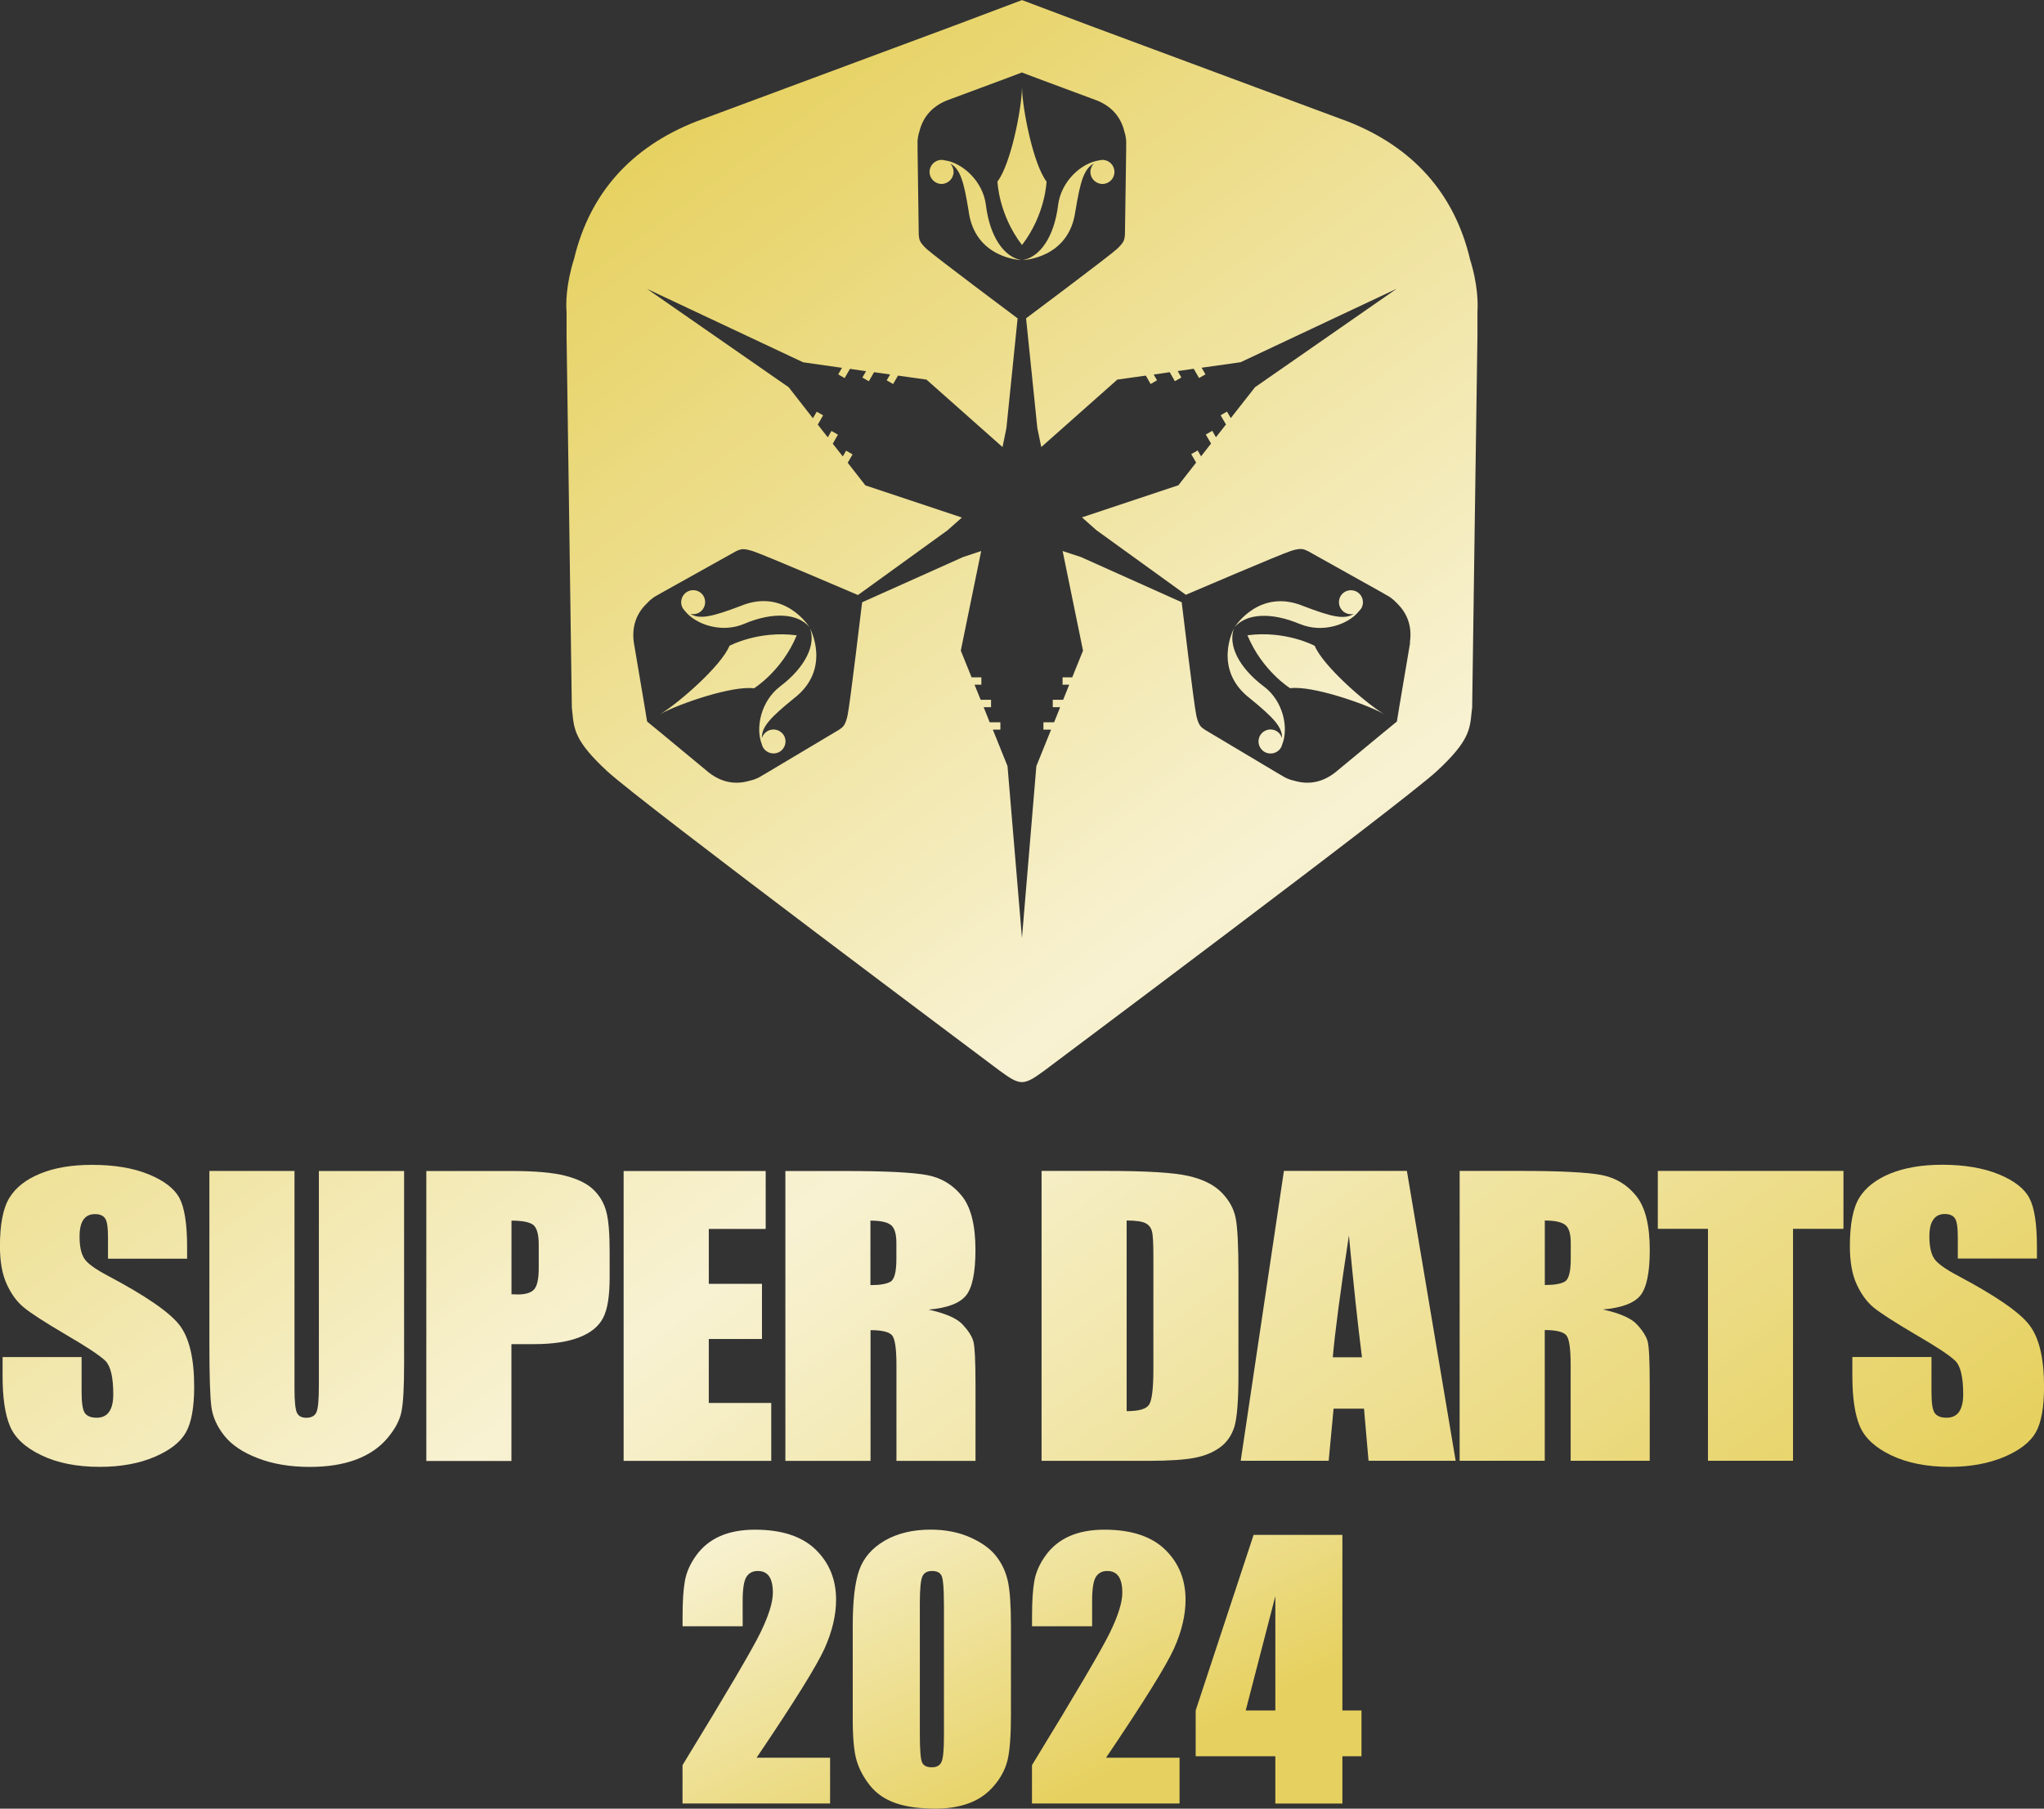
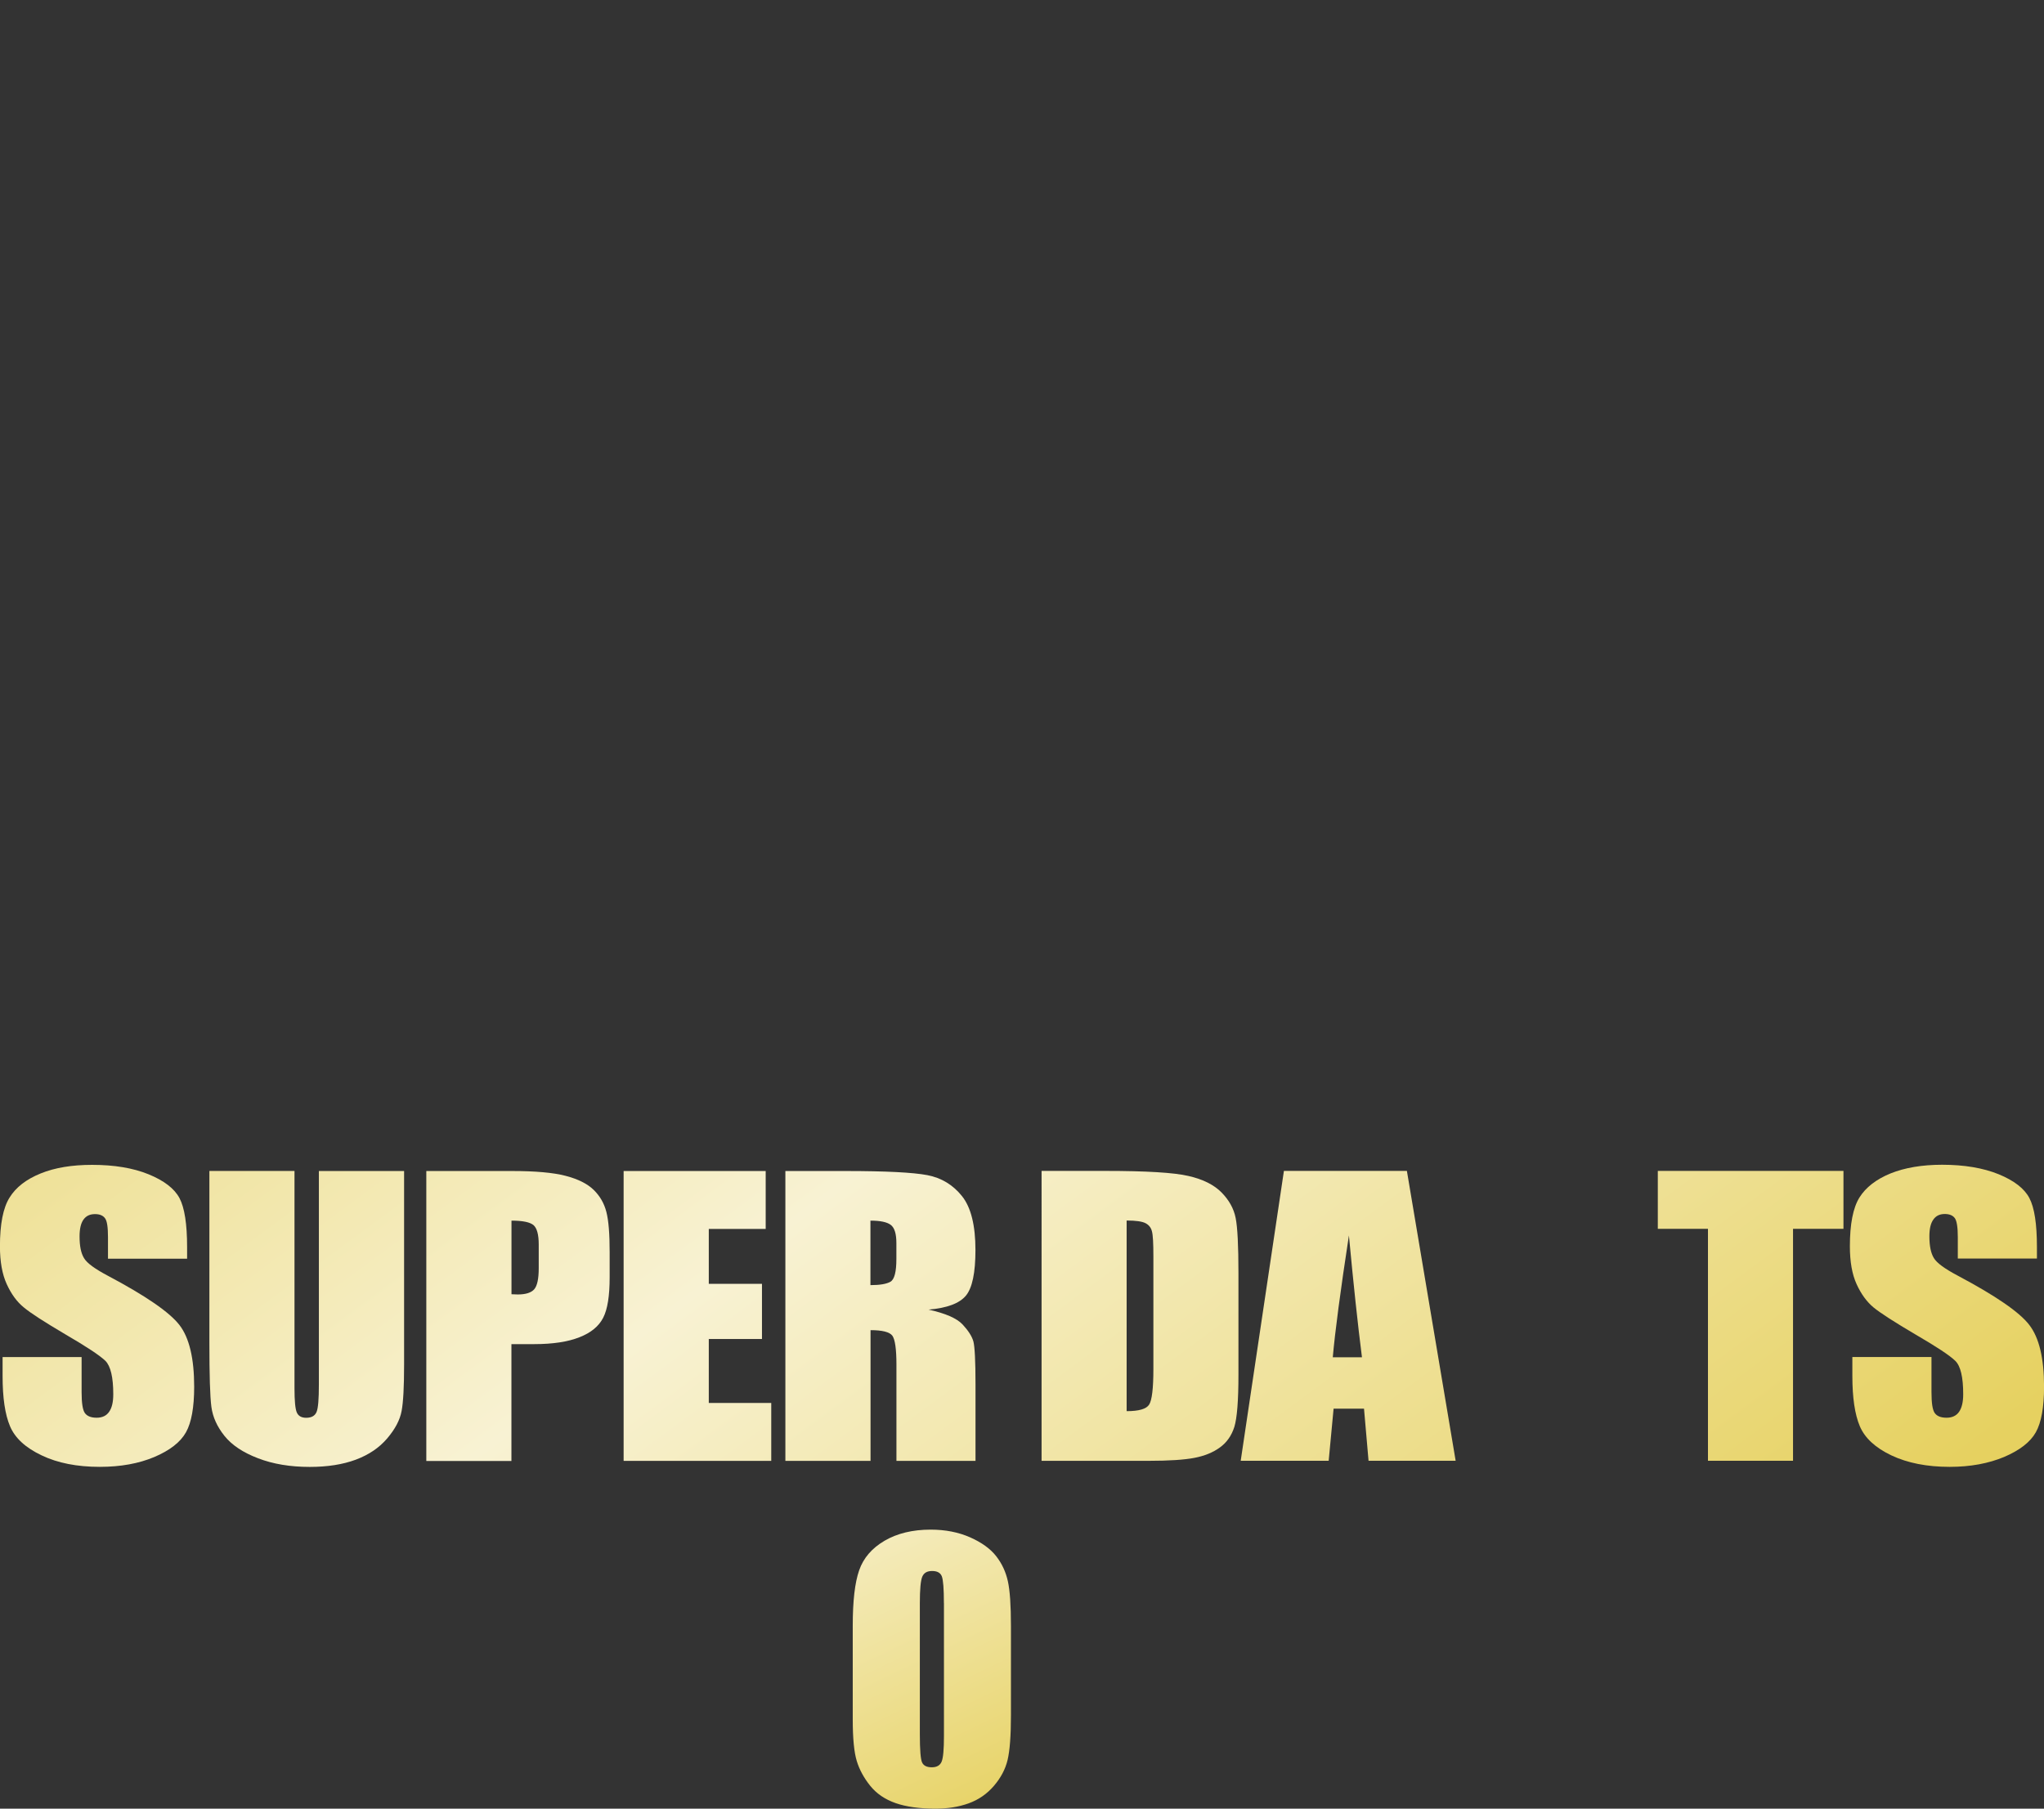
<svg xmlns="http://www.w3.org/2000/svg" xmlns:xlink="http://www.w3.org/1999/xlink" id="_レイヤー_2" data-name="レイヤー 2" viewBox="0 0 378.96 335.39">
  <rect x="0" y="0" width="378.96" height="335.39" fill="#333333" stroke="none" />
  <defs>
    <style>
      .cls-1 {
        fill: url(#linear-gradient-2);
      }

      .cls-2 {
        fill: url(#linear-gradient-15);
      }

      .cls-3 {
        fill: url(#linear-gradient-14);
      }

      .cls-4 {
        fill: url(#linear-gradient-6);
      }

      .cls-5 {
        fill: url(#linear-gradient-11);
      }

      .cls-6 {
        fill: url(#linear-gradient-10);
      }

      .cls-7 {
        fill: url(#linear-gradient-5);
      }

      .cls-8 {
        fill: url(#linear-gradient-7);
      }

      .cls-9 {
        fill: url(#linear-gradient-9);
      }

      .cls-10 {
        fill: url(#linear-gradient-3);
      }

      .cls-11 {
        fill: url(#linear-gradient);
      }

      .cls-12 {
        fill: url(#linear-gradient-4);
      }

      .cls-13 {
        fill: url(#linear-gradient-8);
      }

      .cls-14 {
        fill: url(#linear-gradient-12);
      }

      .cls-15 {
        fill: url(#linear-gradient-13);
      }
    </style>
    <linearGradient id="linear-gradient" x1="-50.87" y1="150.71" x2="152.91" y2="426.94" gradientUnits="userSpaceOnUse">
      <stop offset="0" stop-color="#e6d160" />
      <stop offset=".52" stop-color="#f8f2d3" />
      <stop offset="1" stop-color="#e6d160" />
    </linearGradient>
    <linearGradient id="linear-gradient-2" x1="-23.67" y1="130.64" x2="180.1" y2="406.88" xlink:href="#linear-gradient" />
    <linearGradient id="linear-gradient-3" x1="-2.07" y1="114.7" x2="201.71" y2="390.94" xlink:href="#linear-gradient" />
    <linearGradient id="linear-gradient-4" x1="20.89" y1="97.77" x2="224.67" y2="374" xlink:href="#linear-gradient" />
    <linearGradient id="linear-gradient-5" x1="41.27" y1="82.74" x2="245.05" y2="358.97" xlink:href="#linear-gradient" />
    <linearGradient id="linear-gradient-6" x1="72.45" y1="59.73" x2="276.23" y2="335.96" xlink:href="#linear-gradient" />
    <linearGradient id="linear-gradient-7" x1="96.44" y1="42.04" x2="300.21" y2="318.27" xlink:href="#linear-gradient" />
    <linearGradient id="linear-gradient-8" x1="122.25" y1="23" x2="326.02" y2="299.23" xlink:href="#linear-gradient" />
    <linearGradient id="linear-gradient-9" x1="150.7" y1="2.01" x2="354.47" y2="278.24" xlink:href="#linear-gradient" />
    <linearGradient id="linear-gradient-10" x1="171.23" y1="-13.14" x2="375.01" y2="263.1" xlink:href="#linear-gradient" />
    <linearGradient id="linear-gradient-11" x1="134.06" y1="14.28" x2="337.84" y2="290.51" xlink:href="#linear-gradient" />
    <linearGradient id="linear-gradient-12" x1="93.47" y1="215.81" x2="158.84" y2="351.39" xlink:href="#linear-gradient" />
    <linearGradient id="linear-gradient-13" x1="121.15" y1="202.46" x2="186.52" y2="338.05" xlink:href="#linear-gradient" />
    <linearGradient id="linear-gradient-14" x1="146.04" y1="190.46" x2="211.41" y2="326.05" xlink:href="#linear-gradient" />
    <linearGradient id="linear-gradient-15" x1="173.58" y1="177.18" x2="238.95" y2="312.77" xlink:href="#linear-gradient" />
  </defs>
  <g id="_レイヤー_2-2" data-name="レイヤー 2">
    <g>
      <g>
        <path class="cls-11" d="m34.69,233.41h-14.67v-3.97c0-1.86-.17-3.04-.55-3.53-.37-.51-.99-.77-1.85-.77-.95,0-1.66.33-2.15,1.03-.48.67-.72,1.72-.72,3.1,0,1.79.27,3.13.83,4.04.54.92,2.01,1.99,4.45,3.28,7,3.71,11.41,6.75,13.24,9.12,1.82,2.36,2.73,6.18,2.73,11.44,0,3.84-.51,6.65-1.52,8.45-1.02,1.82-2.97,3.35-5.86,4.58-2.89,1.22-6.26,1.83-10.11,1.83-4.21,0-7.81-.7-10.79-2.13-2.98-1.41-4.94-3.21-5.86-5.4-.93-2.19-1.38-5.29-1.38-9.32v-3.51h14.65v6.52c0,2.01.2,3.3.61,3.87.42.57,1.14.86,2.18.86s1.82-.37,2.32-1.11c.51-.72.76-1.8.76-3.24,0-3.16-.49-5.22-1.46-6.2-1-.97-3.45-2.6-7.37-4.88-3.91-2.31-6.5-3.97-7.76-5.03-1.27-1.03-2.33-2.48-3.16-4.31-.84-1.82-1.26-4.18-1.26-7.02,0-4.12.59-7.13,1.78-9.03,1.18-1.91,3.09-3.39,5.75-4.47,2.64-1.08,5.83-1.6,9.57-1.6,4.1,0,7.59.58,10.46,1.75,2.88,1.18,4.79,2.65,5.73,4.42.94,1.78,1.41,4.81,1.41,9.07v2.13Z" />
        <path class="cls-1" d="m74.92,217.15v35.91c0,4.07-.15,6.94-.46,8.58-.3,1.65-1.19,3.35-2.66,5.08-1.48,1.74-3.41,3.05-5.84,3.96-2.4.89-5.24,1.34-8.53,1.34-3.61,0-6.81-.53-9.58-1.6-2.78-1.06-4.85-2.43-6.23-4.15-1.37-1.71-2.18-3.51-2.43-5.39-.25-1.91-.37-5.88-.37-11.94v-31.8h15.78v40.3c0,2.34.14,3.83.43,4.49.29.65.86.98,1.74.98.99,0,1.63-.37,1.92-1.08.3-.71.43-2.41.43-5.09v-39.59h15.79Z" />
        <path class="cls-10" d="m79.05,217.15h15.89c4.3,0,7.6.29,9.91.89,2.32.6,4.05,1.47,5.21,2.6,1.16,1.13,1.95,2.49,2.36,4.09.42,1.61.61,4.1.61,7.46v4.67c0,3.44-.39,5.93-1.2,7.5-.8,1.57-2.27,2.79-4.41,3.62-2.12.84-4.92,1.27-8.36,1.27h-4.24v21.67h-15.78v-53.75Zm15.78,9.2v13.65c.45.02.85.04,1.17.04,1.46,0,2.46-.32,3.03-.94.57-.65.85-1.95.85-3.93v-4.4c0-1.84-.33-3.03-.97-3.59-.66-.55-2.01-.83-4.08-.83Z" />
        <path class="cls-12" d="m115.63,217.15h26.33v10.74h-10.55v10.18h9.86v10.23h-9.86v11.86h11.58v10.74h-27.37v-53.75Z" />
        <path class="cls-7" d="m145.59,217.15h11.17c7.46,0,12.5.26,15.15.76,2.63.5,4.78,1.81,6.45,3.9,1.67,2.1,2.49,5.43,2.49,10,0,4.2-.59,7.01-1.76,8.44-1.18,1.43-3.48,2.31-6.93,2.6,3.11.69,5.22,1.6,6.3,2.75,1.07,1.15,1.74,2.2,2.01,3.16.25.96.39,3.62.39,7.96v14.18h-14.66v-17.86c0-2.88-.26-4.67-.76-5.36-.52-.68-1.87-1.02-4.04-1.02v24.24h-15.79v-53.75Zm15.79,9.2v11.96c1.77,0,3.02-.22,3.73-.64.72-.44,1.08-1.83,1.08-4.21v-2.96c0-1.7-.34-2.82-1.03-3.35-.69-.53-1.94-.8-3.77-.8Z" />
-         <path class="cls-4" d="m193.11,217.13h11.79c7.62,0,12.77.31,15.45.94,2.69.61,4.73,1.64,6.12,3.05,1.39,1.41,2.27,2.98,2.62,4.73.35,1.74.52,5.16.52,10.24v18.83c0,4.83-.26,8.05-.76,9.68-.52,1.63-1.41,2.9-2.69,3.82-1.26.92-2.84,1.56-4.71,1.92-1.87.36-4.69.55-8.45.55h-19.89v-53.75Zm15.77,9.2v35.35c2.27,0,3.66-.4,4.17-1.21.52-.8.79-3,.79-6.58v-20.89c0-2.43-.08-3.99-.27-4.67-.17-.69-.57-1.18-1.18-1.5-.62-.33-1.79-.5-3.51-.5Z" />
+         <path class="cls-4" d="m193.11,217.13h11.79c7.62,0,12.77.31,15.45.94,2.69.61,4.73,1.64,6.12,3.05,1.39,1.41,2.27,2.98,2.62,4.73.35,1.74.52,5.16.52,10.24v18.83c0,4.83-.26,8.05-.76,9.68-.52,1.63-1.41,2.9-2.69,3.82-1.26.92-2.84,1.56-4.71,1.92-1.87.36-4.69.55-8.45.55h-19.89Zm15.77,9.2v35.35c2.27,0,3.66-.4,4.17-1.21.52-.8.79-3,.79-6.58v-20.89c0-2.43-.08-3.99-.27-4.67-.17-.69-.57-1.18-1.18-1.5-.62-.33-1.79-.5-3.51-.5Z" />
        <path class="cls-8" d="m260.84,217.13l9.04,53.75h-16.15l-.84-9.66h-5.64l-.91,9.66h-16.31l8.01-53.75h22.8Zm-8.33,34.56c-.78-6.09-1.58-13.62-2.42-22.59-1.58,10.31-2.57,17.83-2.99,22.59h5.4Z" />
-         <path class="cls-13" d="m270.63,217.13h11.17c7.46,0,12.51.26,15.13.76,2.64.52,4.79,1.82,6.45,3.91,1.67,2.09,2.49,5.43,2.49,10.01,0,4.18-.59,7-1.75,8.43-1.18,1.43-3.5,2.29-6.95,2.59,3.12.68,5.23,1.6,6.3,2.75,1.08,1.16,1.74,2.21,2.01,3.18.25.95.38,3.6.38,7.94v14.18h-14.66v-17.86c0-2.87-.25-4.65-.76-5.35-.52-.68-1.86-1.03-4.04-1.03v24.24h-15.78v-53.75Zm15.78,9.2v11.96c1.78,0,3.03-.22,3.74-.65.7-.43,1.07-1.83,1.07-4.2v-2.96c0-1.7-.34-2.82-1.03-3.34-.69-.54-1.96-.81-3.78-.81Z" />
        <path class="cls-9" d="m341.78,217.13v10.74h-9.35v43.01h-15.77v-43.01h-9.3v-10.74h34.41Z" />
        <path class="cls-6" d="m377.64,233.38h-14.66v-3.96c0-1.86-.19-3.04-.56-3.54-.37-.5-1-.76-1.85-.76-.95,0-1.65.34-2.13,1.04-.49.67-.73,1.71-.73,3.1,0,1.8.28,3.13.83,4.03.54.91,2.02,1.99,4.46,3.28,7,3.72,11.42,6.75,13.23,9.12,1.83,2.36,2.74,6.18,2.74,11.45,0,3.83-.51,6.65-1.52,8.45-1.02,1.82-2.98,3.34-5.85,4.57-2.91,1.22-6.27,1.85-10.12,1.85-4.22,0-7.82-.71-10.82-2.13-2.98-1.42-4.92-3.22-5.85-5.41-.92-2.18-1.38-5.29-1.38-9.32v-3.51h14.67v6.52c0,2.02.19,3.3.61,3.88.41.57,1.14.86,2.18.86s1.81-.36,2.33-1.1c.5-.73.76-1.81.76-3.25,0-3.16-.48-5.23-1.46-6.19-1-.99-3.46-2.61-7.36-4.88-3.92-2.31-6.52-3.98-7.8-5.03-1.25-1.04-2.3-2.47-3.14-4.31-.84-1.83-1.25-4.18-1.25-7.04,0-4.11.59-7.13,1.77-9.03,1.18-1.89,3.11-3.38,5.74-4.46,2.65-1.07,5.85-1.62,9.59-1.62,4.1,0,7.59.59,10.46,1.75,2.88,1.18,4.8,2.66,5.72,4.43.94,1.78,1.4,4.8,1.4,9.07v2.12Z" />
      </g>
-       <path class="cls-5" d="m182.79,38.04c-.54-4.43-4.32-7.83-7.58-8.3-.21-.05-.42-.09-.65-.09-1.21,0-2.22,1.01-2.22,2.23s1,2.23,2.22,2.23,2.23-1,2.23-2.23c0-.6-.22-1.13-.61-1.54,1.84.97,2.52,3.29,3.4,8.76,1.14,8.87,9.75,9.13,9.75,9.13-3.17-.57-5.81-4.3-6.54-10.19Zm16.6,1.06c.9-5.46,1.57-7.79,3.39-8.76-.37.4-.62.93-.62,1.54,0,1.23,1,2.23,2.24,2.23s2.22-1,2.22-2.23-.99-2.23-2.22-2.23c-.23,0-.43.05-.64.09-3.27.48-7.04,3.87-7.59,8.3-.72,5.89-3.36,9.62-6.55,10.19,0,0,8.62-.26,9.76-9.13Zm-9.9-22.6v-.16s-.02-.11-.02-.15v.3c-.1,3.85-2.07,13.95-4.54,17.17,0,0,.18,6.07,4.54,11.76h.02c4.36-5.69,4.54-11.76,4.54-11.76-2.47-3.22-4.43-13.32-4.54-17.17Zm-41.79,101.32h0s0-.01,0-.01c-7.1-.93-12.45,1.94-12.45,1.94-1.55,3.76-9.32,10.5-12.59,12.52l-.14.08s-.09.07-.12.09l.26-.15c3.38-1.83,13.11-5.18,17.13-4.65,0,0,5.17-3.19,7.91-9.8Zm-20.73-4.54c2.05,2.58,6.88,4.16,10.98,2.41,5.47-2.32,10.02-1.9,12.1.58,0,0-4.54-7.34-12.79-3.88-5.18,1.95-7.53,2.53-9.28,1.44.53.12,1.12.07,1.64-.24,1.07-.62,1.43-1.98.82-3.05-.61-1.06-1.98-1.42-3.04-.8-1.05.61-1.44,1.97-.82,3.03.11.2.26.34.4.51Zm17.67,14.01c-3.56,2.69-4.61,7.65-3.4,10.72.06.21.12.41.24.61.61,1.05,1.99,1.41,3.04.8,1.07-.62,1.43-1.99.82-3.03-.62-1.07-1.98-1.43-3.05-.82-.52.3-.87.76-1.03,1.3-.08-2.08,1.59-3.83,5.89-7.33,7.11-5.42,3.03-13.01,3.03-13.01,1.1,3.03-.82,7.18-5.55,10.76Zm99.09-7.54s-5.35-2.88-12.45-1.95h0s0,.01,0,.01c2.74,6.61,7.91,9.81,7.91,9.81,4.02-.53,13.75,2.82,17.14,4.65l.14.08c.05.01.1.04.13.06l-.26-.15c-3.28-2.02-11.04-8.77-12.6-12.51Zm28.77-71.84v-.02c-2.91-12.02-10.49-20.55-22.49-25.31l-47.94-17.82-12.58-4.74h-.02l-12.58,4.74-47.94,17.82c-12.01,4.77-19.58,13.29-22.49,25.31v.02c-1.58,4.98-1.53,8.57-1.42,9.89v4.52c.12,6.43.96,68.39.98,68.96,0-.03.09.77.09.77.31,3.28.53,5.45,6.42,10.92,6.33,5.88,72.1,55.02,72.84,55.6,1.42.99,2.75,2.09,4.1,2.09h0c1.35,0,2.68-1.1,4.1-2.09.74-.58,66.51-49.72,72.85-55.6,5.89-5.47,6.11-7.64,6.42-10.92,0,0,.1-.8.1-.77.02-.57.86-62.53.98-68.96v-4.52c.09-1.32.15-4.91-1.43-9.89Zm-11.07,71.31l-1.95,11.54-.5,3.04h0l-2.38,1.95-9.03,7.47c-2.32,1.83-4.88,2.36-7.6,1.56h0c-1.17-.26-1.88-.68-2.13-.85,0,0-.9-.52-.9-.52-1.26-.75-13.45-8.02-13.56-8.09,0,0-.15-.1-.15-.1-.61-.44-1.02-.73-1.43-2.52-.44-1.93-2.66-20.61-2.69-20.82,0-.07,0-.13-.01-.2l-18.69-8.38-3.4-1.12,3.78,18.47-2,4.95h-1.79v1.37h1.23l-1.12,2.79h-1.93v1.38h1.37l-1.12,2.8h-1.98v1.36h1.42l-2.73,6.76-2.67,31.86-2.68-31.86-2.72-6.76h1.4v-1.36h-1.98l-1.12-2.8h1.37v-1.38h-1.93l-1.13-2.79h1.26v-1.37h-1.81l-2-4.95,3.78-18.47-3.39,1.13-18.69,8.38c0,.06,0,.13-.02.19-.03.21-2.24,18.88-2.68,20.82-.41,1.79-.82,2.09-1.43,2.52,0,0-.15.11-.14.1-.11.07-12.3,7.34-13.57,8.09l-.89.52c-.25.17-.96.59-2.13.85h0c-2.72.8-5.28.27-7.6-1.56l-9.02-7.47-2.38-1.95h0l-.5-3.04-1.95-11.54c-.43-2.93.39-5.41,2.44-7.36h0c.81-.89,1.53-1.29,1.8-1.42,0,0,.9-.52.9-.52,1.29-.71,13.67-7.64,13.79-7.7,0,0,.16-.07.16-.07.69-.31,1.14-.52,2.9.03,1.89.58,19.17,8,19.37,8.08.06.02.12.06.18.08l16.59-11.99,2.68-2.38-17.89-5.96-3.28-4.2.9-1.55-1.19-.69-.62,1.07-1.86-2.36.96-1.68-1.2-.69-.68,1.19-1.86-2.36.99-1.72-1.18-.68-.71,1.22-4.49-5.75-26.26-18.24,28.93,13.61,7.21,1.03-.7,1.21,1.19.69.99-1.71,2.98.43-.68,1.18,1.2.69.96-1.68,2.98.42-.63,1.09,1.19.68.9-1.56,5.28.74,14.1,12.51.72-3.5,2.08-20.37c-.05-.04-.1-.07-.16-.11-.17-.13-15.23-11.39-16.68-12.73-1.35-1.25-1.4-1.75-1.47-2.5,0,0-.02-.18-.02-.18,0-.13-.2-14.32-.22-15.79v-1.03c-.02-.3-.04-1.13.33-2.27h0c.67-2.76,2.4-4.71,5.15-5.81l10.98-4.08,2.88-1.09h0l2.88,1.09,10.98,4.08c2.75,1.09,4.48,3.04,5.15,5.8h0c.37,1.15.35,1.97.33,2.27v1.03c-.03,1.47-.22,15.66-.23,15.79,0,0-.02.18-.02.18-.07.75-.12,1.25-1.47,2.5-1.45,1.34-16.51,12.6-16.68,12.73-.05.04-.11.08-.16.12l2.09,20.36.73,3.51,14.1-12.51,5.28-.74.89,1.56,1.19-.69-.62-1.07,2.97-.43.96,1.67,1.2-.69-.68-1.19,2.97-.43.99,1.72,1.19-.68-.71-1.23,7.22-1.02,28.93-13.62-26.25,18.25-4.5,5.73-.7-1.21-1.18.69.99,1.7-1.86,2.37-.68-1.19-1.2.69.97,1.67-1.85,2.37-.63-1.09-1.19.68.91,1.57-3.29,4.2-17.88,5.96,2.67,2.37,16.6,11.99c.06-.02.11-.05.17-.08.2-.08,17.48-7.5,19.37-8.08,1.76-.54,2.22-.34,2.9-.03,0,0,.17.07.16.07.12.06,12.5,6.99,13.79,7.71,0,0,.89.52.89.52.27.13.99.53,1.8,1.41h0c2.05,1.96,2.88,4.43,2.44,7.36Zm-20.42-3.51c4.11,1.74,8.94.17,10.98-2.42.15-.15.29-.31.41-.51.61-1.05.23-2.43-.82-3.03-1.07-.62-2.44-.25-3.04.8-.62,1.07-.25,2.43.81,3.05.52.3,1.09.37,1.64.24-1.76,1.11-4.11.54-9.29-1.43-8.25-3.45-12.79,3.88-12.79,3.88,2.08-2.47,6.63-2.88,12.09-.57Zm-6.69,11.59c-4.74-3.58-6.65-7.72-5.55-10.77,0,0-4.09,7.6,3.03,13.02,4.28,3.51,5.96,5.26,5.89,7.32-.17-.52-.51-1-1.02-1.3-1.07-.62-2.43-.26-3.05.82-.61,1.06-.24,2.42.83,3.04,1.05.61,2.43.26,3.04-.8.12-.2.17-.4.24-.61,1.22-3.07.17-8.04-3.4-10.72Z" />
      <g>
-         <path class="cls-14" d="m153.9,325.94v8.49h-27.36v-7.11c8.11-13.25,12.93-21.45,14.46-24.6,1.53-3.15,2.29-5.61,2.29-7.37,0-1.35-.23-2.36-.69-3.03-.46-.67-1.17-1-2.11-1s-1.65.37-2.11,1.11c-.46.74-.69,2.21-.69,4.4v4.74h-11.14v-1.82c0-2.79.14-4.99.43-6.6.29-1.61.99-3.2,2.12-4.75,1.13-1.56,2.6-2.74,4.4-3.54,1.8-.8,3.97-1.2,6.49-1.2,4.94,0,8.68,1.23,11.22,3.68,2.53,2.45,3.8,5.55,3.8,9.31,0,2.85-.71,5.87-2.14,9.05-1.43,3.18-5.63,9.93-12.6,20.25h13.63Z" />
        <path class="cls-15" d="m187.43,301.48v16.62c0,3.78-.21,6.52-.62,8.25-.41,1.72-1.26,3.33-2.55,4.83-1.29,1.5-2.85,2.57-4.68,3.23-1.83.66-3.87.98-6.12.98-2.97,0-5.45-.34-7.42-1.03-1.97-.69-3.54-1.76-4.71-3.22s-2-2.99-2.49-4.6c-.49-1.61-.74-4.17-.74-7.68v-17.39c0-4.57.39-8,1.19-10.28.79-2.28,2.36-4.1,4.71-5.48,2.35-1.37,5.2-2.06,8.54-2.06,2.73,0,5.17.48,7.32,1.43,2.15.95,3.76,2.12,4.83,3.49,1.07,1.37,1.79,2.92,2.17,4.65.38,1.72.57,4.47.57,8.25Zm-12.43-4.19c0-2.65-.13-4.3-.38-4.97-.26-.67-.86-1-1.8-1s-1.53.35-1.83,1.06c-.3.71-.45,2.34-.45,4.91v24.31c0,2.89.14,4.64.42,5.23.28.6.88.89,1.8.89s1.53-.35,1.82-1.05c.29-.7.43-2.27.43-4.71v-24.68Z" />
-         <path class="cls-3" d="m218.69,325.94v8.49h-27.36v-7.11c8.11-13.25,12.93-21.45,14.46-24.6,1.53-3.15,2.29-5.61,2.29-7.37,0-1.35-.23-2.36-.69-3.03-.46-.67-1.17-1-2.11-1s-1.65.37-2.11,1.11c-.46.74-.69,2.21-.69,4.4v4.74h-11.14v-1.82c0-2.79.14-4.99.43-6.6.29-1.61.99-3.2,2.12-4.75,1.13-1.56,2.6-2.74,4.4-3.54,1.8-.8,3.97-1.2,6.49-1.2,4.94,0,8.68,1.23,11.22,3.68,2.53,2.45,3.8,5.55,3.8,9.31,0,2.85-.71,5.87-2.14,9.05-1.43,3.18-5.63,9.93-12.6,20.25h13.63Z" />
-         <path class="cls-2" d="m248.88,284.62v32.56h3.54v8.49h-3.54v8.77h-12.43v-8.77h-14.77v-8.49l10.74-32.56h16.46Zm-12.43,32.56v-21.2l-5.49,21.2h5.49Z" />
      </g>
    </g>
  </g>
</svg>